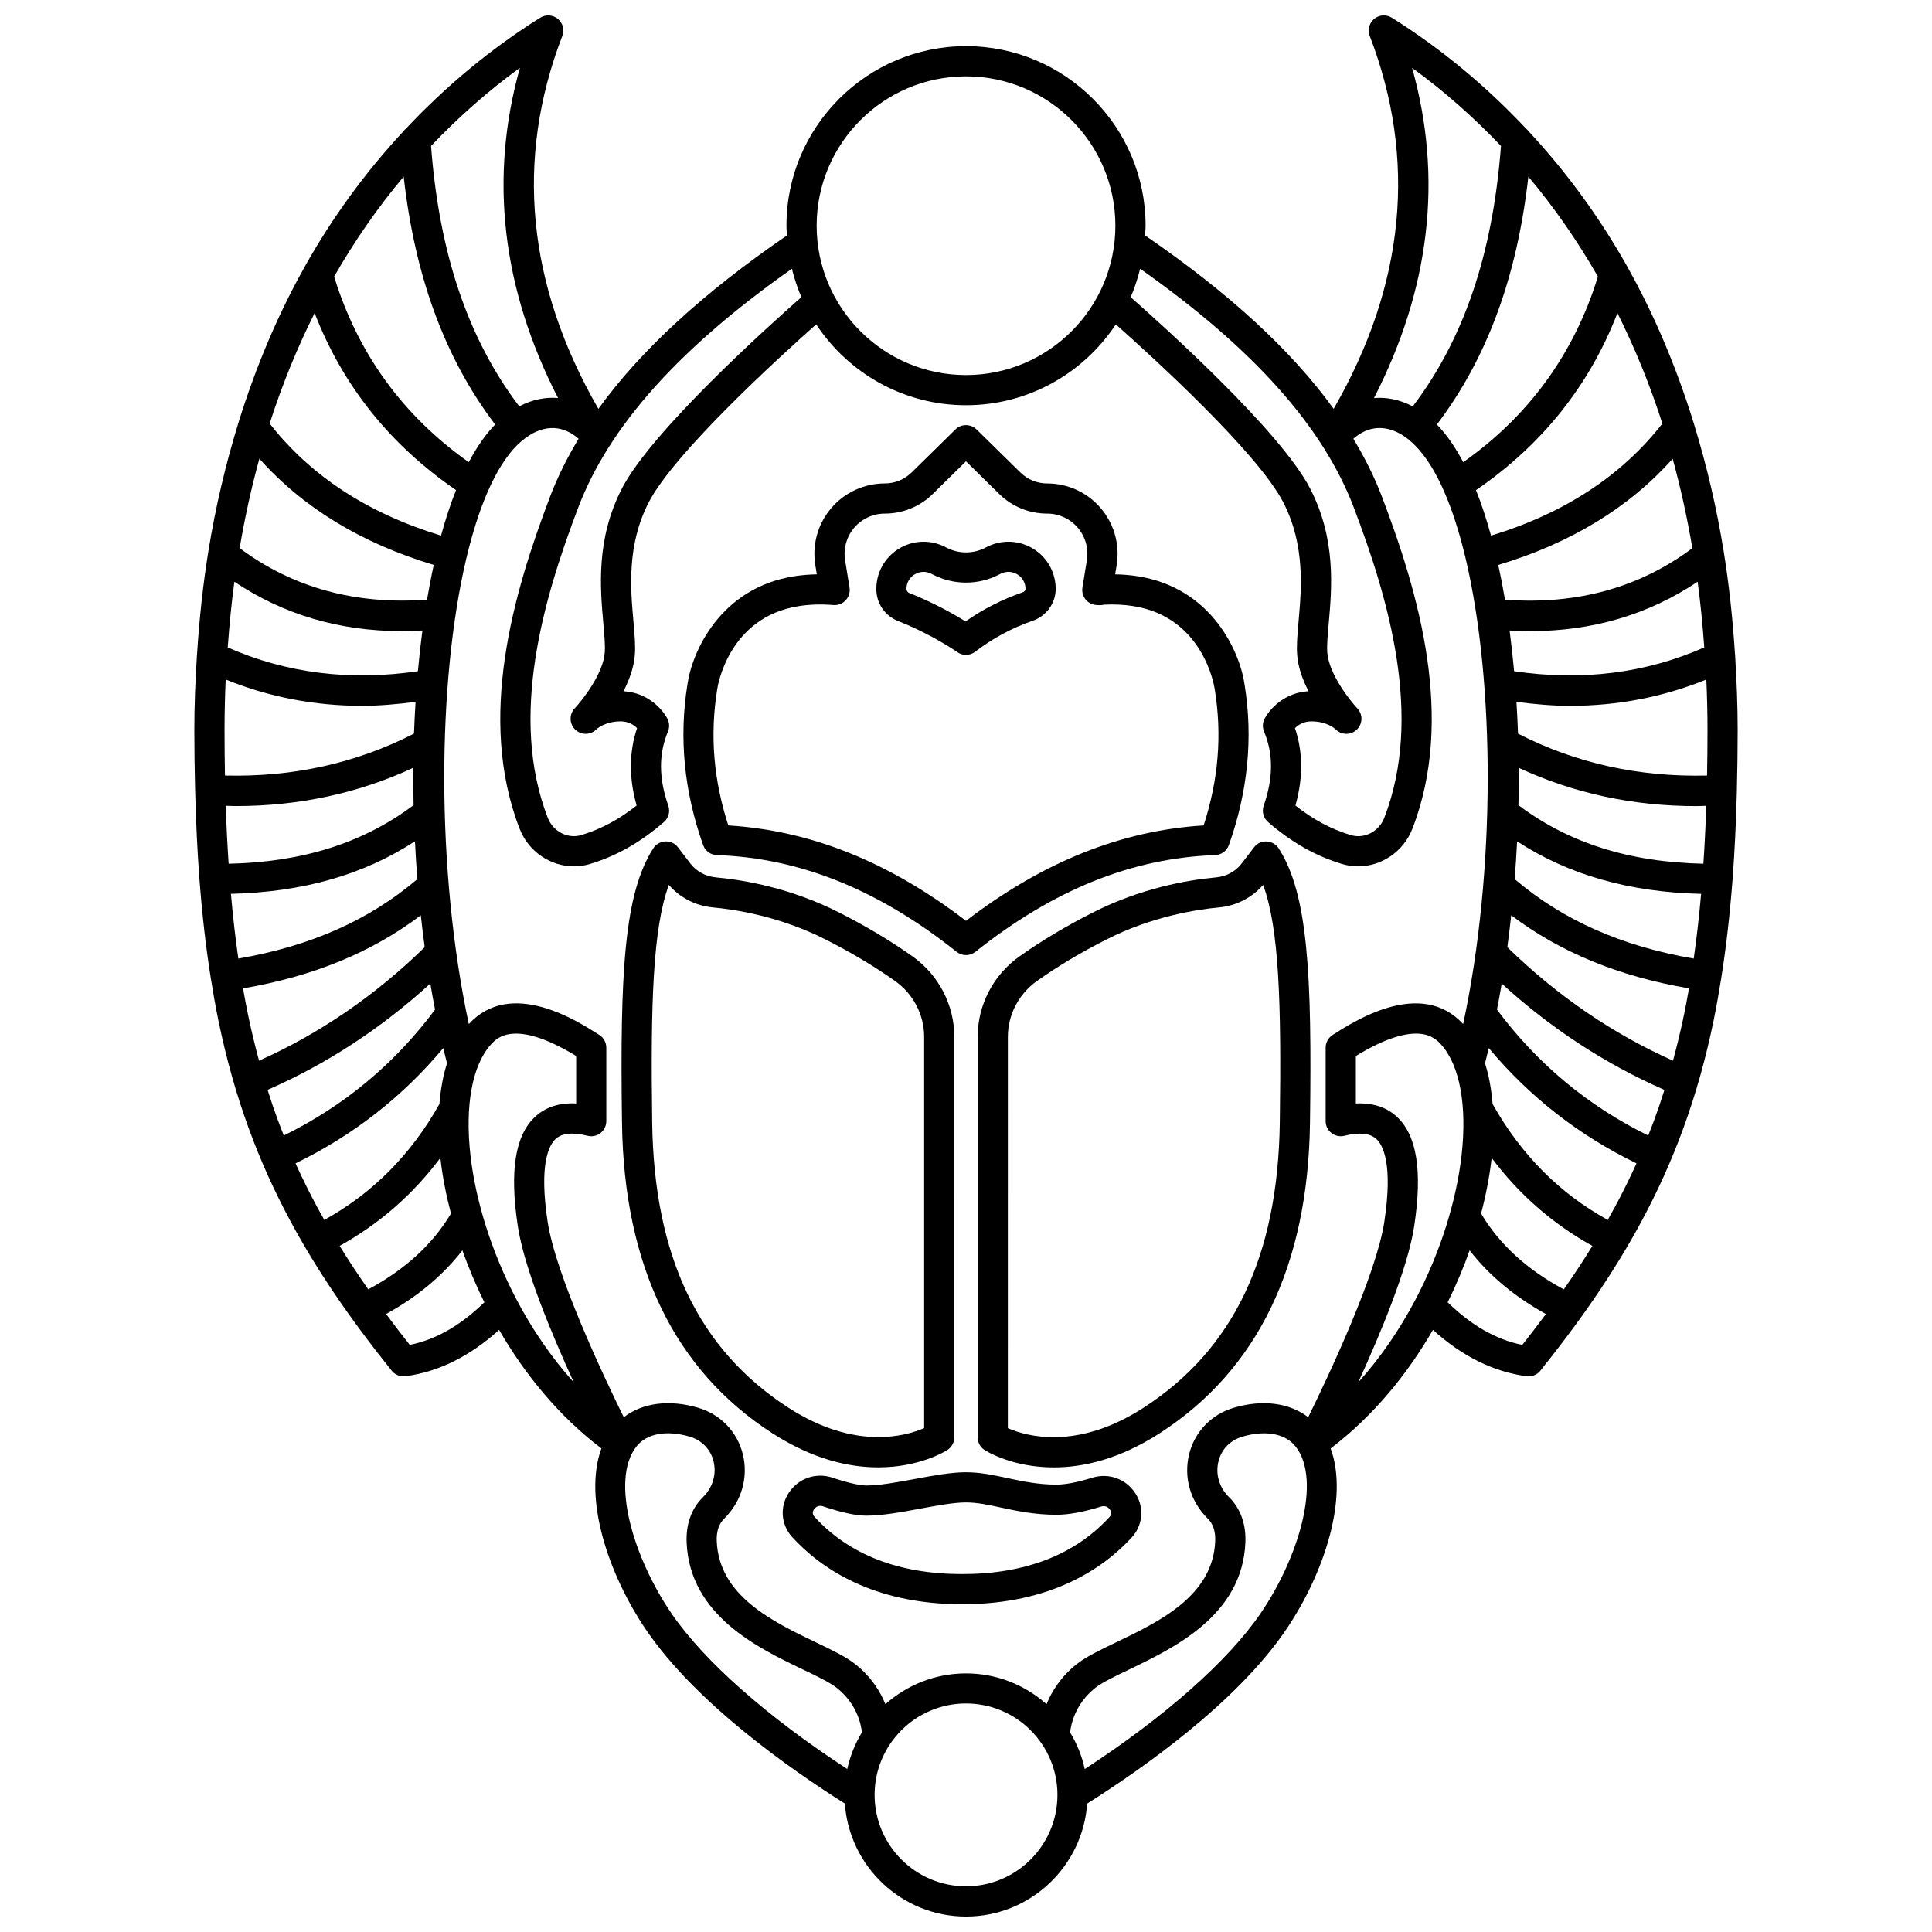
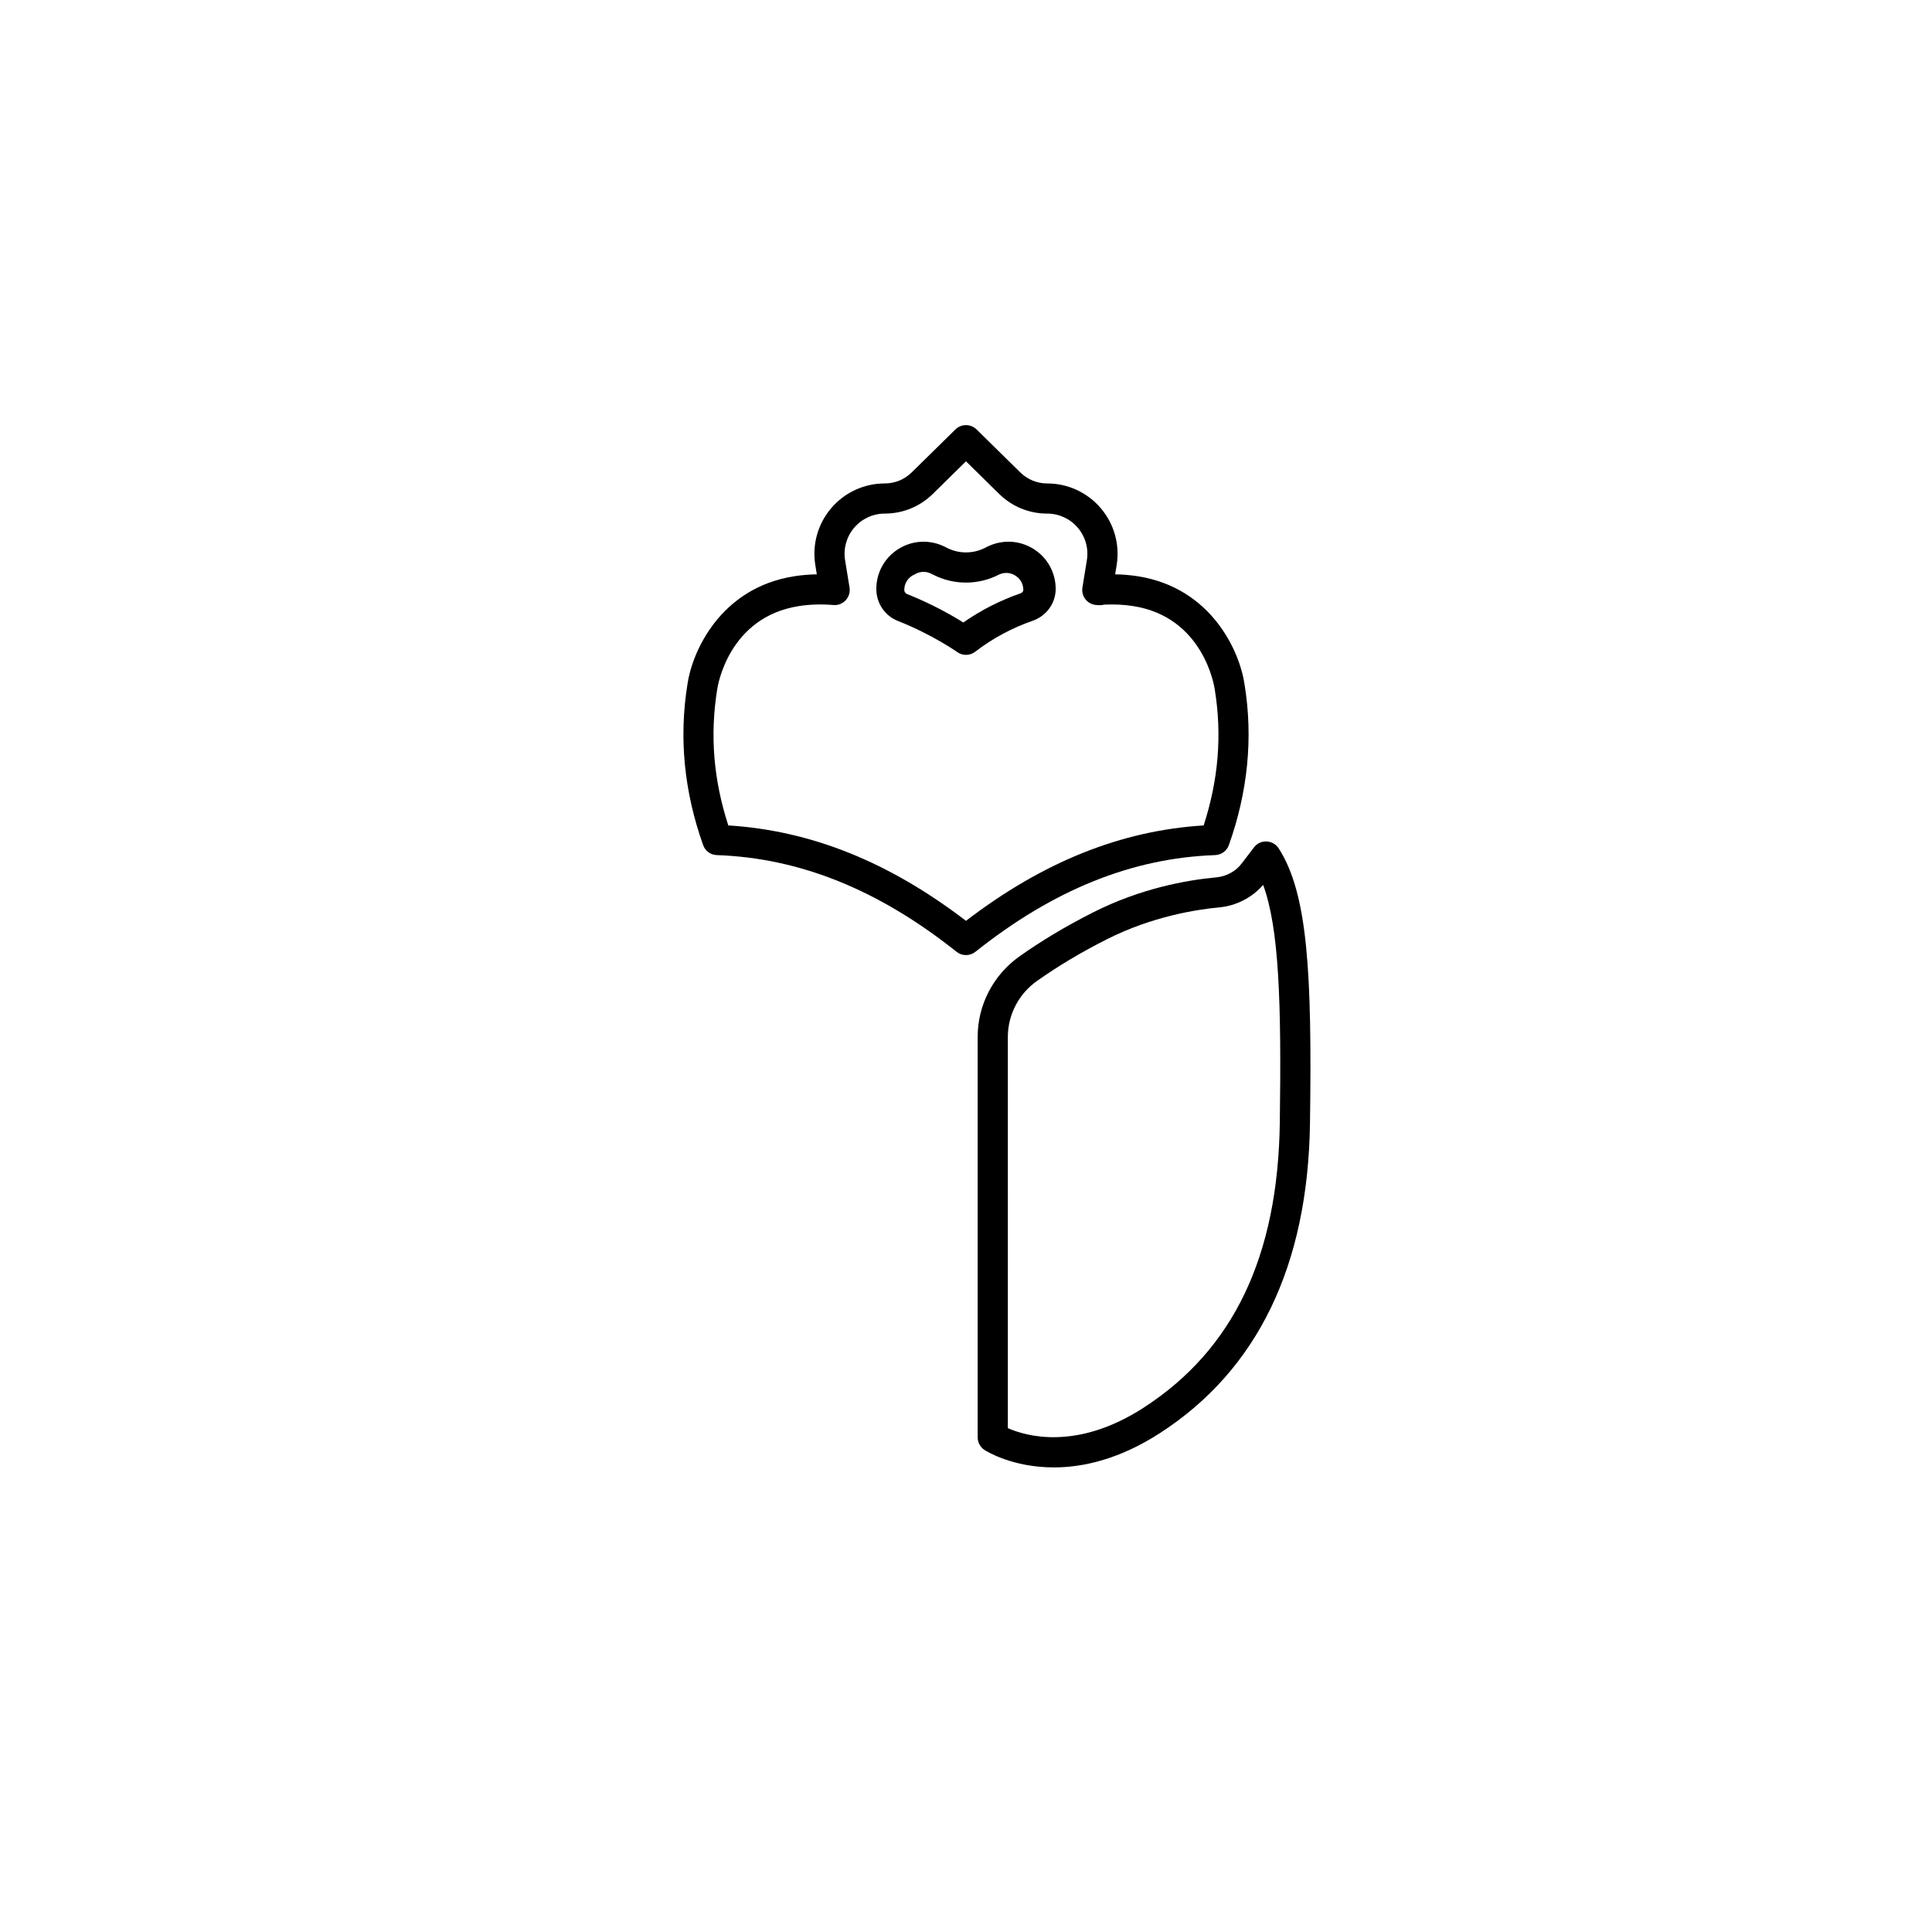
<svg xmlns="http://www.w3.org/2000/svg" width="800px" height="800px" version="1.1" viewBox="144 144 512 512">
  <defs>
    <clipPath id="a">
-       <path d="m195 148.09h410v503.81h-410z" />
-     </clipPath>
+       </clipPath>
  </defs>
-   <path d="m348.57 523.76c10.844 7.012 20.496 9.109 28.156 9.109 10.973 0 17.867-4.297 18.34-4.606 1.145-0.734 1.836-2 1.836-3.363l0.004-106.12c0-8.426-4.121-16.383-11.031-21.293-5.852-4.156-12.434-8.09-19.582-11.703-12.535-6.336-24.664-8.539-32.625-9.273-2.668-0.246-5.109-1.578-6.707-3.66l-3.293-4.301c-0.793-1.031-1.973-1.617-3.344-1.562-1.301 0.055-2.496 0.738-3.199 1.836-7.742 12.066-8.84 33.086-8.289 72.793 0.527 37.801 13.895 65.434 39.734 82.145zm-27.316-145.25c2.938 3.391 7.141 5.551 11.68 5.965 5.953 0.547 17.738 2.375 29.75 8.449 6.789 3.43 13.035 7.16 18.562 11.082 4.797 3.41 7.664 8.93 7.664 14.77v103.69c-4.738 2.07-18.273 6.043-35.996-5.422-23.785-15.383-35.586-40.09-36.078-75.535-0.441-31.676 0.176-51.461 4.418-63z" />
-   <path d="m433.43 535.62c-3.824 1.188-7.082 1.82-9.438 1.82-4.93 0-9.062-0.883-13.055-1.742-3.688-0.789-7.168-1.535-10.941-1.535-3.949 0-8.633 0.867-13.586 1.789-4.574 0.848-9.305 1.723-12.828 1.723-1.035 0-3.57-0.27-8.918-2.059-4.426-1.488-9.121 0.141-11.656 4.047-2.422 3.731-2.039 8.441 0.965 11.719 7.418 8.102 21.242 17.762 45 17.762 23.699 0 37.516-9.617 44.926-17.68 2.977-3.234 3.391-7.91 1.039-11.625-2.469-3.902-7.094-5.594-11.508-4.219zm4.578 10.426c-9.207 10.016-22.344 15.098-39.043 15.098-16.734 0-29.891-5.102-39.102-15.164-0.555-0.609-0.609-1.266-0.156-1.965 0.164-0.25 0.707-0.949 1.668-0.949 0.227 0 0.473 0.035 0.746 0.129 4.965 1.664 8.715 2.473 11.457 2.473 4.258 0 9.355-0.945 14.281-1.859 4.387-0.812 8.914-1.652 12.133-1.652 2.922 0 5.867 0.629 9.266 1.359 4.195 0.898 8.949 1.914 14.73 1.914 3.195 0 7.164-0.73 11.812-2.176 1.434-0.445 2.184 0.539 2.375 0.852 0.438 0.695 0.379 1.348-0.168 1.941z" />
  <g clip-path="url(#a)">
-     <path d="m604.3 353.21c0-0.012-0.008-0.02-0.008-0.031 0.125-5.062 0.207-10.242 0.207-15.711 0-6.539-0.266-12.93-0.648-19.254 0.008-0.238-0.016-0.473-0.051-0.711-0.602-9.434-1.586-18.633-3.031-27.555-0.004-0.02-0.004-0.035-0.012-0.055-1.879-11.586-4.512-22.691-7.781-33.344-0.027-0.227-0.133-0.438-0.199-0.66-4.535-14.609-10.316-28.324-17.391-40.969-0.027-0.051-0.051-0.102-0.078-0.152-7.379-13.156-16.141-25.137-26.152-35.918-0.195-0.277-0.43-0.504-0.688-0.723-10.516-11.195-22.355-21.105-35.613-29.43-1.469-0.914-3.34-0.801-4.672 0.301-1.328 1.094-1.809 2.914-1.191 4.523 12.605 32.727 9.363 65.945-9.555 98.828-11.23-15.535-27.781-30.727-49.977-45.953 0.047-0.863 0.133-1.715 0.133-2.586 0-26.238-21.344-47.578-47.578-47.578-26.242-0.004-47.594 21.344-47.594 47.578 0 0.875 0.082 1.727 0.133 2.586-22.191 15.227-38.746 30.422-49.977 45.953-18.926-32.879-22.164-66.094-9.555-98.828 0.617-1.605 0.137-3.426-1.191-4.523-1.328-1.09-3.203-1.215-4.672-0.301-13.254 8.324-25.098 18.234-35.613 29.43-0.262 0.219-0.492 0.449-0.688 0.723-10.012 10.781-18.781 22.762-26.152 35.918-0.027 0.051-0.051 0.102-0.078 0.152-7.074 12.645-12.855 26.359-17.391 40.969-0.066 0.219-0.172 0.43-0.199 0.66-3.269 10.648-5.902 21.75-7.781 33.344-0.004 0.02-0.004 0.035-0.012 0.055-1.445 8.918-2.434 18.121-3.031 27.555-0.035 0.238-0.059 0.473-0.051 0.711-0.395 6.328-0.66 12.719-0.66 19.254 0 5.465 0.082 10.648 0.207 15.711 0 0.012-0.008 0.02-0.008 0.031 0 0.027 0.012 0.051 0.012 0.082 0.207 8.367 0.582 16.227 1.141 23.629 0 0.008-0.004 0.016-0.004 0.027 0 0.023 0.012 0.039 0.012 0.062 0.703 9.34 1.699 17.984 2.988 26.09 0.004 0.043-0.016 0.09-0.008 0.133 0.008 0.055 0.043 0.102 0.051 0.156 0.602 3.742 1.238 7.414 1.969 10.945 2.121 10.312 4.793 19.801 8.172 29.004 3.062 8.34 6.644 16.293 10.957 24.309 6.852 12.734 15.375 25.32 26.809 39.602 0.758 0.957 1.914 1.5 3.117 1.5 0.172 0 0.348-0.012 0.52-0.031 8.777-1.152 17.105-5.289 24.832-12.281 6.844 11.84 15.887 22.898 27.109 31.414-4.828 13.133 1.711 33.219 11.934 48.207 13.133 19.246 37.863 36.621 52.586 45.91 1.18 16.703 15.109 29.941 32.109 29.941 16.996 0 30.93-13.238 32.109-29.941 14.723-9.289 39.453-26.664 52.586-45.906 10.227-14.988 16.762-35.074 11.934-48.207 11.219-8.516 20.266-19.574 27.109-31.418 7.723 6.988 16.055 11.129 24.832 12.281 0.176 0.02 0.348 0.031 0.52 0.031 1.207 0 2.359-0.543 3.117-1.5 11.438-14.281 19.957-26.867 26.809-39.602 4.309-8.012 7.898-15.961 10.957-24.309 3.379-9.203 6.055-18.688 8.172-29 0.727-3.535 1.367-7.207 1.969-10.949 0.012-0.055 0.043-0.102 0.051-0.156 0.008-0.043-0.012-0.09-0.008-0.133 1.289-8.105 2.281-16.75 2.988-26.09 0-0.023 0.012-0.039 0.012-0.062 0-0.008-0.004-0.016-0.004-0.027 0.555-7.402 0.934-15.258 1.141-23.629-0.012-0.023 0.004-0.055 0-0.082zm-16.941 71.879c-16.02-7.148-30.762-17.242-43.902-30.078 0.383-2.809 0.719-5.625 1.031-8.453 13.031 9.859 28.578 16.203 47.109 19.371-0.402 2.301-0.824 4.578-1.281 6.793-0.879 4.266-1.875 8.359-2.957 12.367zm-6.57 19.832c-15.918-7.809-29.387-19.004-40.074-33.359 0.445-2.289 0.863-4.586 1.254-6.906 13.043 11.918 27.52 21.344 43.125 28.176-0.828 2.613-1.691 5.203-2.629 7.754-0.535 1.461-1.105 2.894-1.676 4.336zm-10.723 22.367c-12.734-7.008-23-17.305-30.512-30.719-0.324-3.926-0.973-7.562-2.012-10.777 0.34-1.34 0.676-2.688 0.996-4.047 10.805 12.945 23.941 23.172 39.148 30.555-1.746 3.875-3.644 7.711-5.715 11.555-0.617 1.145-1.258 2.289-1.906 3.434zm14.477-211.04c-10.781 13.844-26.039 23.809-45.41 29.703-1.188-4.344-2.516-8.379-3.977-12.062 17.41-11.93 30.027-27.637 37.477-46.926 4.617 9.246 8.609 19.008 11.91 29.285zm10.871 116.65c-19.66-0.41-35.695-5.5-49.012-15.52 0.074-3.324 0.09-6.621 0.062-9.902 14.516 6.746 30.277 10.148 47.027 10.148 0.887 0 1.793-0.055 2.688-0.074-0.176 5.336-0.438 10.438-0.766 15.348zm1.09-35.43c0 4.152-0.043 8.152-0.117 12.059-18.047 0.449-34.867-3.281-50.098-11.109-0.102-2.844-0.246-5.641-0.418-8.422 4.793 0.633 9.547 1.059 14.203 1.059 12.625 0 24.703-2.34 36.121-6.973 0.195 4.414 0.309 8.871 0.309 13.387zm-0.859-21.895c-15.496 6.844-32.41 8.965-50.391 6.309-0.332-3.68-0.734-7.277-1.199-10.789 1.852 0.105 3.684 0.164 5.492 0.164 16.488 0 31.344-4.387 44.34-13.094 0.773 5.691 1.336 11.508 1.758 17.41zm-52.809-12.648c-0.535-3.168-1.129-6.246-1.781-9.207 19.102-5.742 34.645-15.145 46.215-28.148 2.098 7.652 3.84 15.559 5.227 23.695-14.031 10.492-30.711 15.074-49.66 13.66zm-11.062-36.434c-2.121-4.016-4.445-7.398-6.988-9.984 13.242-17.441 21.234-39.035 24.246-65.695 6.863 8.172 13.008 17.016 18.43 26.488-6.281 20.406-18.285 36.914-35.688 49.191zm7.488 184.74c0.016-0.137 0.016-0.262 0.031-0.395 7.277 9.746 16.234 17.539 26.711 23.34-2.332 3.785-4.844 7.609-7.582 11.52-9.734-5.211-17.094-11.953-21.922-20.086 1.305-4.981 2.234-9.824 2.762-14.379zm6.141-74.25c0.27-3.344 0.473-6.684 0.641-10.023 13.668 8.922 29.754 13.469 48.77 13.926-0.527 6-1.176 11.711-1.961 17.152-19.121-3.285-34.703-10.195-47.449-21.055zm-27.18-215c8.527 6.184 16.348 13.141 23.551 20.703-2.168 28.586-9.852 51.203-23.371 69.008-3.789-1.984-7.258-2.394-9.801-2.231-0.16 0.008-0.324 0.02-0.484 0.035 14.902-29.059 18.293-58.398 10.105-87.516zm-15.449 116.52c9.203 24.203 18.441 55.418 8.082 82.223-1.41 3.652-5.297 5.664-8.875 4.59-5.172-1.555-9.992-4.125-14.68-7.84 2.059-7.266 2.023-14.148-0.113-20.512 0.855-0.844 2.266-1.793 4.328-1.793 4.207 0 6.356 2.027 6.391 2.059 1.52 1.598 4.047 1.66 5.641 0.148 1.598-1.512 1.676-4.039 0.168-5.644-2.086-2.223-7.586-9.223-7.973-14.863-0.133-1.895 0.105-4.535 0.375-7.594 0.844-9.449 2-22.387-4.91-35.797-7.797-15.152-38.797-43.008-47.574-50.73 1.051-2.41 1.871-4.934 2.516-7.527 29.875 21.031 48.441 41.77 56.625 63.281zm-102.77-114.27c21.828 0 39.582 17.758 39.582 39.582s-17.754 39.582-39.582 39.582-39.582-17.754-39.582-39.582 17.754-39.582 39.582-39.582zm-46.141 50.988c0.645 2.594 1.465 5.121 2.516 7.527-8.781 7.719-39.777 35.574-47.574 50.73-6.91 13.41-5.75 26.352-4.91 35.797 0.27 3.059 0.508 5.699 0.375 7.594-0.387 5.637-5.887 12.641-7.973 14.863-1.508 1.605-1.43 4.129 0.168 5.644 1.594 1.512 4.121 1.453 5.641-0.148 0.02-0.02 2.223-2.059 6.391-2.059 2.062 0 3.481 0.953 4.328 1.793-2.137 6.367-2.176 13.246-0.113 20.512-4.688 3.715-9.508 6.285-14.68 7.84-3.574 1.07-7.469-0.945-8.875-4.594-10.363-26.797-1.125-58.016 8.082-82.223 8.18-21.508 26.742-42.246 56.625-63.277zm-64.105 60.438c-9.715 25.539-19.41 58.613-8.066 87.945 2.363 6.125 8.234 9.992 14.402 9.992 1.41 0 2.836-0.199 4.238-0.625 7.012-2.106 13.426-5.746 19.617-11.121 1.238-1.074 1.695-2.789 1.156-4.34-2.547-7.281-2.578-13.707-0.09-19.641 0.461-1.094 0.41-2.344-0.145-3.398-1.363-2.609-5.316-6.969-11.652-7.281 1.547-2.981 2.797-6.363 3.031-9.77 0.172-2.523-0.09-5.457-0.391-8.852-0.754-8.473-1.793-20.078 4.051-31.43 6.746-13.094 34.453-38.348 44.387-47.176 8.52 12.891 23.129 21.43 39.703 21.43 16.578 0 31.184-8.531 39.703-21.43 9.938 8.82 37.645 34.078 44.387 47.176 5.84 11.352 4.805 22.957 4.051 31.43-0.301 3.398-0.562 6.328-0.391 8.852 0.234 3.41 1.484 6.789 3.031 9.77-6.332 0.312-10.289 4.672-11.652 7.281-0.555 1.055-0.605 2.305-0.145 3.398 2.488 5.934 2.453 12.359-0.09 19.641-0.539 1.547-0.082 3.262 1.156 4.34 6.191 5.375 12.602 9.012 19.617 11.121 1.402 0.418 2.828 0.625 4.238 0.625 6.168 0 12.039-3.867 14.402-9.988 11.344-29.332 1.652-62.41-8.066-87.945-1.973-5.184-4.519-10.309-7.59-15.391 1.926-1.703 4.133-2.688 6.41-2.824 3.356-0.184 6.766 1.387 9.938 4.582 5.68 5.711 10.188 16.355 13.414 29.996v0.016c0 0.008 0.004 0.008 0.008 0.012 7.723 32.664 8.059 82.523-0.672 123.34-11.137-12.172-28.785-0.848-34.598 2.887-1.148 0.734-1.84 2.004-1.84 3.363v19.473c0 1.23 0.566 2.394 1.539 3.152 0.973 0.754 2.231 1.023 3.426 0.727 3.926-0.984 6.766-0.703 8.445 0.824 1.797 1.641 4.465 6.668 2.137 21.98-2.148 14.074-14.688 40.637-20.172 51.785-4.938-3.789-11.98-4.785-19.688-2.519-5.93 1.742-10.359 6.316-11.848 12.242-1.551 6.168 0.289 12.582 4.922 17.148 1.441 1.418 2.082 3.394 1.969 6.039-0.629 14.449-14.852 21.27-26.273 26.742-4.309 2.066-8.031 3.848-10.555 5.875-4.141 3.324-6.504 7.152-7.863 10.512-5.695-5.059-13.16-8.156-21.355-8.156-8.195 0-15.66 3.102-21.355 8.156-1.359-3.359-3.719-7.191-7.863-10.512-2.523-2.023-6.246-3.805-10.555-5.875-11.422-5.477-25.645-12.293-26.273-26.746-0.117-2.644 0.527-4.613 1.969-6.035 4.633-4.566 6.473-10.98 4.922-17.148-1.488-5.922-5.914-10.5-11.848-12.242-7.711-2.266-14.746-1.273-19.688 2.519-5.484-11.148-18.023-37.715-20.172-51.785-2.332-15.309 0.34-20.344 2.137-21.984 1.68-1.527 4.527-1.809 8.445-0.824 1.199 0.305 2.453 0.031 3.426-0.727 0.973-0.754 1.539-1.918 1.539-3.152v-19.473c0-1.359-0.691-2.633-1.84-3.363-5.812-3.734-23.465-15.059-34.598-2.887-8.727-40.816-8.391-90.684-0.672-123.34 0-0.004 0.004-0.008 0.008-0.012 0.004-0.004 0-0.008 0-0.016 3.227-13.645 7.738-24.285 13.414-29.996 0.707-0.711 1.426-1.312 2.152-1.859 2.523-1.91 5.137-2.856 7.785-2.719 2.269 0.133 4.481 1.121 6.41 2.824-3.059 5.078-5.609 10.207-7.582 15.387zm-61.723 188.2c-2.07-3.852-3.965-7.684-5.715-11.555 15.203-7.387 28.344-17.605 39.148-30.551 0.32 1.359 0.656 2.707 0.996 4.047-1.039 3.215-1.688 6.848-2.012 10.777-7.512 13.414-17.777 23.711-30.512 30.719-0.648-1.152-1.293-2.297-1.906-3.438zm-10.496-23.273c-0.938-2.555-1.801-5.141-2.629-7.758 15.605-6.828 30.082-16.258 43.125-28.176 0.391 2.32 0.812 4.617 1.254 6.906-10.684 14.359-24.152 25.551-40.074 33.359-0.57-1.434-1.141-2.871-1.676-4.332zm-7.848-27.863c-0.457-2.215-0.875-4.492-1.281-6.789 18.535-3.172 34.078-9.508 47.109-19.371 0.309 2.828 0.648 5.644 1.031 8.453-13.145 12.84-27.887 22.926-43.902 30.078-1.082-4.012-2.082-8.105-2.957-12.371zm17.684-185.77c7.453 19.289 20.07 35 37.477 46.926-1.465 3.684-2.785 7.723-3.977 12.062-19.371-5.898-34.633-15.863-45.41-29.703 3.297-10.273 7.289-20.035 11.91-29.285zm-23.547 130.59c0.891 0.02 1.797 0.074 2.688 0.074 16.746 0 32.512-3.402 47.027-10.148-0.023 3.277-0.008 6.578 0.062 9.902-13.328 10.016-29.418 15.117-49.012 15.531-0.332-4.918-0.59-10.02-0.766-15.359zm-0.324-20.082c0-4.519 0.117-8.973 0.305-13.383 11.418 4.633 23.5 6.973 36.121 6.973 4.652 0 9.41-0.426 14.203-1.059-0.172 2.777-0.32 5.582-0.418 8.426-15.23 7.828-32.047 11.559-50.098 11.109-0.07-3.906-0.113-7.914-0.113-12.066zm64.727-70.977c-17.406-12.281-29.41-28.781-35.684-49.188 5.422-9.473 11.566-18.316 18.43-26.488 3.008 26.66 11.004 48.254 24.246 65.695-2.547 2.586-4.871 5.965-6.992 9.98zm-9.281 27.223c-0.652 2.961-1.242 6.043-1.781 9.207-18.938 1.406-35.621-3.168-49.66-13.664 1.383-8.141 3.121-16.043 5.227-23.695 11.574 13.008 27.113 22.41 46.215 28.152zm-8.496 17.547c1.812 0 3.644-0.059 5.492-0.164-0.465 3.512-0.867 7.106-1.199 10.789-17.969 2.652-34.891 0.539-50.391-6.309 0.426-5.902 0.988-11.719 1.758-17.41 12.996 8.707 27.852 13.094 44.34 13.094zm-45.258 69.625c19.012-0.461 35.102-5.008 48.77-13.926 0.168 3.34 0.371 6.68 0.641 10.023-12.746 10.859-28.328 17.77-47.445 21.055-0.785-5.445-1.438-11.152-1.965-17.152zm55.52 69.953c0.016 0.137 0.016 0.262 0.031 0.395 0.523 4.555 1.457 9.395 2.762 14.379-4.832 8.133-12.188 14.875-21.922 20.086-2.738-3.91-5.25-7.738-7.582-11.52 10.48-5.805 19.434-13.598 26.711-23.34zm21.066-288.86c-8.184 29.117-4.793 58.457 10.105 87.512-0.16-0.012-0.324-0.023-0.484-0.035-2.547-0.156-6.008 0.25-9.801 2.234-13.52-17.805-21.203-40.426-23.371-69.008 7.203-7.562 15.023-14.52 23.551-20.703zm-29.195 338.44c-2.207-2.789-4.277-5.508-6.266-8.18 8.309-4.586 15.066-10.234 20.215-16.871 1.629 4.582 3.566 9.195 5.82 13.77-6.316 6.144-12.82 9.875-19.77 11.281zm28.266-12.07c0-0.004-0.004-0.004-0.004-0.008-6.769-12.879-10.828-26.43-12.16-38.027-1.52-13.23 0.441-23.977 5.383-29.473 0.855-0.953 2.617-2.918 6.695-2.918 3.414 0 8.449 1.387 15.922 5.926v12.59c-4.402-0.23-8.008 0.914-10.797 3.453-5.375 4.891-6.898 14.41-4.66 29.102 1.676 11.004 8.828 28.25 14.82 41.344-6.047-6.699-11.113-14.223-15.199-21.988zm41.066 83.191c-9.992-14.637-16.215-35.141-9.332-44.109 2.684-3.504 7.969-4.516 14.164-2.699 3.227 0.949 5.543 3.324 6.34 6.516 0.852 3.394-0.188 6.949-2.781 9.504-3.059 3.012-4.559 7.188-4.344 12.078 0.836 19.246 18.871 27.891 30.809 33.605 3.703 1.773 7.203 3.453 9.012 4.902 5.371 4.305 6.418 9.695 6.625 11.781-1.785 2.961-3.121 6.223-3.879 9.699-21.117-13.758-37.965-28.602-46.613-41.277zm78.086 72.359c-13.359 0-24.227-10.867-24.227-24.227 0-13.359 10.867-24.227 24.227-24.227s24.227 10.867 24.227 24.227c0 13.359-10.871 24.227-24.227 24.227zm78.082-72.355c-8.648 12.676-25.496 27.52-46.613 41.281-0.754-3.481-2.094-6.738-3.879-9.695 0.215-2.051 1.285-7.504 6.625-11.785 1.812-1.449 5.309-3.125 9.012-4.902 11.934-5.719 29.973-14.363 30.809-33.602 0.215-4.894-1.285-9.074-4.344-12.082-2.594-2.555-3.633-6.109-2.781-9.504 0.801-3.195 3.113-5.57 6.34-6.516 6.195-1.816 11.48-0.805 14.164 2.703 6.883 8.957 0.66 29.461-9.332 44.102zm25.867-61.207c5.988-13.094 13.145-30.34 14.82-41.344 2.238-14.691 0.715-24.207-4.66-29.098-2.547-2.32-5.789-3.484-9.68-3.484-0.367 0-0.738 0.008-1.117 0.027v-12.59c16.391-9.953 21.047-4.754 22.617-3.004 4.938 5.496 6.902 16.242 5.383 29.473-1.332 11.594-5.391 25.148-12.16 38.027 0 0.004-0.004 0.004-0.004 0.008-4.082 7.762-9.148 15.285-15.199 21.984zm43.469-9.918c-6.945-1.402-13.449-5.129-19.773-11.281 2.254-4.574 4.199-9.188 5.82-13.77 5.148 6.637 11.91 12.289 20.215 16.871-1.984 2.668-4.055 5.383-6.262 8.18z" />
-   </g>
+     </g>
  <path d="m466.33 376.51c-7.961 0.73-20.09 2.934-32.625 9.273-7.144 3.609-13.734 7.551-19.582 11.703-6.91 4.91-11.031 12.867-11.031 21.293v106.13c0 1.359 0.691 2.629 1.836 3.363 0.477 0.309 7.371 4.606 18.34 4.606 7.66 0 17.312-2.094 28.156-9.109 25.844-16.715 39.215-44.348 39.738-82.141 0.551-39.703-0.551-60.73-8.289-72.793-0.703-1.094-1.898-1.781-3.199-1.836-1.406-0.062-2.551 0.527-3.344 1.562l-3.293 4.301c-1.594 2.074-4.039 3.402-6.707 3.648zm12.414 1.996c4.246 11.539 4.859 31.32 4.418 63.004-0.492 35.445-12.293 60.152-36.078 75.535-17.797 11.508-31.254 7.516-35.996 5.43l0.004-103.7c0-5.836 2.867-11.359 7.664-14.77 5.527-3.922 11.766-7.656 18.562-11.082 12.016-6.074 23.797-7.902 29.75-8.449 4.535-0.422 8.738-2.578 11.676-5.973z" />
-   <path d="m381.98 308.57c9.133 3.609 15.633 8.191 15.703 8.238 0.695 0.496 1.504 0.738 2.316 0.738 0.863 0 1.723-0.277 2.438-0.828 4.582-3.527 9.703-6.289 15.223-8.207 3.656-1.266 6.106-4.664 6.106-8.441 0-4.32-2.184-8.27-5.836-10.574-3.668-2.312-8.195-2.57-12.109-0.699l-0.75 0.375c-3.184 1.633-6.961 1.633-10.16-0.008l-0.746-0.371c-3.906-1.863-8.422-1.602-12.094 0.703-3.656 2.305-5.836 6.258-5.836 10.574-0.008 3.785 2.254 7.121 5.746 8.5zm4.348-12.312c0.75-0.473 1.582-0.711 2.414-0.711 0.66 0 1.324 0.148 1.953 0.453l0.57 0.281c5.461 2.816 11.992 2.816 17.438 0.008l0.574-0.285c1.434-0.691 3.035-0.598 4.383 0.25 1.34 0.844 2.102 2.231 2.102 3.812 0 0.469-0.398 0.773-0.734 0.887-5.418 1.883-10.508 4.477-15.164 7.731-2.918-1.832-8.262-4.906-14.949-7.555-0.414-0.164-0.695-0.59-0.695-1.062 0.004-1.578 0.773-2.965 2.109-3.809z" />
+   <path d="m381.98 308.57c9.133 3.609 15.633 8.191 15.703 8.238 0.695 0.496 1.504 0.738 2.316 0.738 0.863 0 1.723-0.277 2.438-0.828 4.582-3.527 9.703-6.289 15.223-8.207 3.656-1.266 6.106-4.664 6.106-8.441 0-4.32-2.184-8.27-5.836-10.574-3.668-2.312-8.195-2.57-12.109-0.699l-0.75 0.375c-3.184 1.633-6.961 1.633-10.16-0.008l-0.746-0.371c-3.906-1.863-8.422-1.602-12.094 0.703-3.656 2.305-5.836 6.258-5.836 10.574-0.008 3.785 2.254 7.121 5.746 8.5zm4.348-12.312c0.75-0.473 1.582-0.711 2.414-0.711 0.66 0 1.324 0.148 1.953 0.453l0.57 0.281c5.461 2.816 11.992 2.816 17.438 0.008c1.434-0.691 3.035-0.598 4.383 0.25 1.34 0.844 2.102 2.231 2.102 3.812 0 0.469-0.398 0.773-0.734 0.887-5.418 1.883-10.508 4.477-15.164 7.731-2.918-1.832-8.262-4.906-14.949-7.555-0.414-0.164-0.695-0.59-0.695-1.062 0.004-1.578 0.773-2.965 2.109-3.809z" />
  <path d="m333.96 370.61c22.066 0.785 42.855 9.168 63.551 25.633 0.727 0.578 1.605 0.867 2.488 0.867 0.879 0 1.758-0.289 2.488-0.867 20.695-16.461 41.484-24.848 63.551-25.633 1.641-0.059 3.078-1.113 3.625-2.656 5.043-14.148 6.438-28.457 4.176-42.445-1.188-8.625-8.648-25.742-28.367-28.801-1.918-0.301-3.91-0.469-5.945-0.504 0.125-0.75 0.258-1.566 0.402-2.453 0.875-5.406-0.656-10.898-4.207-15.07-3.551-4.172-8.727-6.562-14.203-6.562-2.68 0-5.211-1.035-7.117-2.914l-11.602-11.398c-1.555-1.527-4.055-1.527-5.606 0l-11.602 11.398c-1.91 1.875-4.438 2.91-7.117 2.91-5.477 0-10.652 2.391-14.203 6.562-3.551 4.172-5.082 9.664-4.207 15.07l0.398 2.453c-2.035 0.039-4.023 0.207-5.941 0.504-19.715 3.059-27.176 20.176-28.352 28.711-2.273 14.078-0.879 28.391 4.164 42.535 0.547 1.547 1.984 2.606 3.625 2.66zm0.117-43.992c0.113-0.781 2.988-19.109 21.672-22.004 2.863-0.449 5.922-0.539 9.113-0.277 1.215 0.109 2.426-0.367 3.262-1.273 0.836-0.902 1.207-2.141 1.012-3.356l-1.176-7.246c-0.5-3.086 0.375-6.227 2.402-8.605 2.027-2.379 4.981-3.75 8.109-3.75 4.789 0 9.309-1.848 12.727-5.207l8.797-8.645 8.797 8.645c3.414 3.359 7.934 5.207 12.727 5.207 3.125 0 6.082 1.367 8.109 3.75 2.027 2.383 2.902 5.519 2.402 8.605l-1.164 7.176c-0.043 0.227-0.062 0.465-0.062 0.707 0 2.082 1.598 3.82 3.68 3.984 0.891 0.07 1.57 0.074 2.109-0.094 2.66-0.125 5.234-0.004 7.648 0.371 18.684 2.898 21.559 21.227 21.684 22.082 1.957 12.078 0.992 23.902-2.941 36.059-21.91 1.363-42.57 9.66-62.988 25.285-20.414-15.625-41.074-23.922-62.988-25.285-3.934-12.148-4.898-23.977-2.93-36.129z" />
</svg>